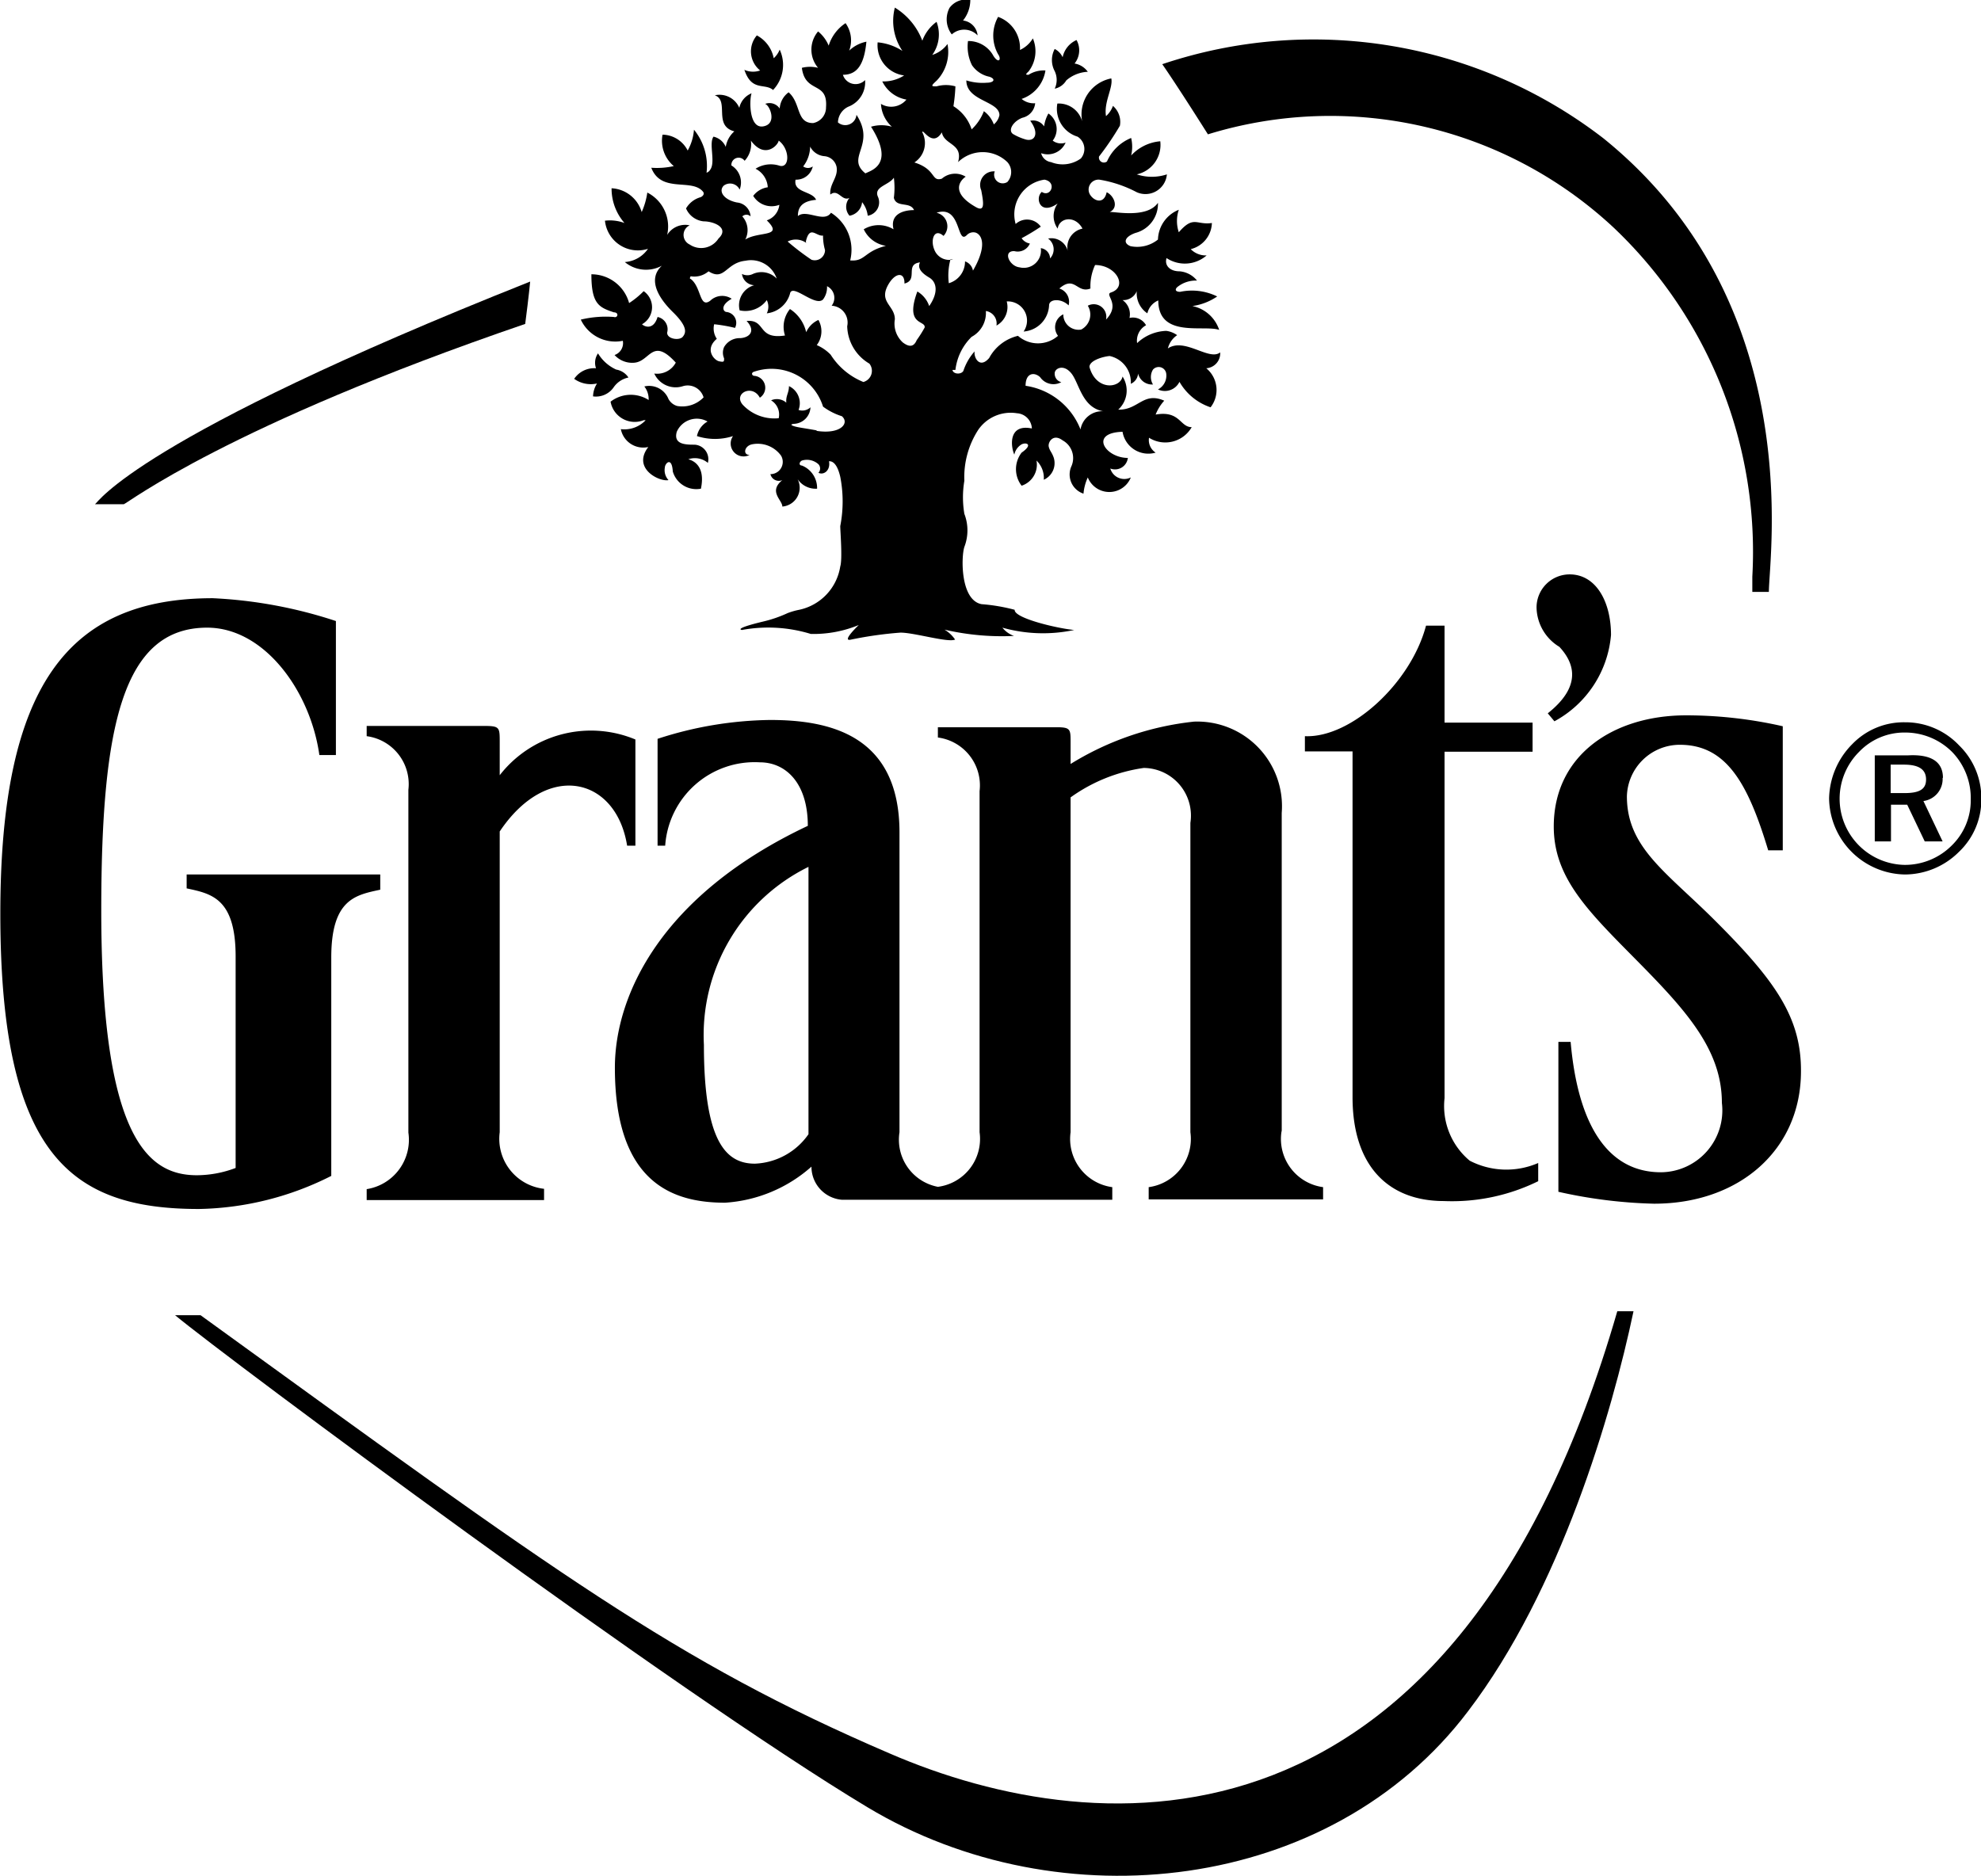
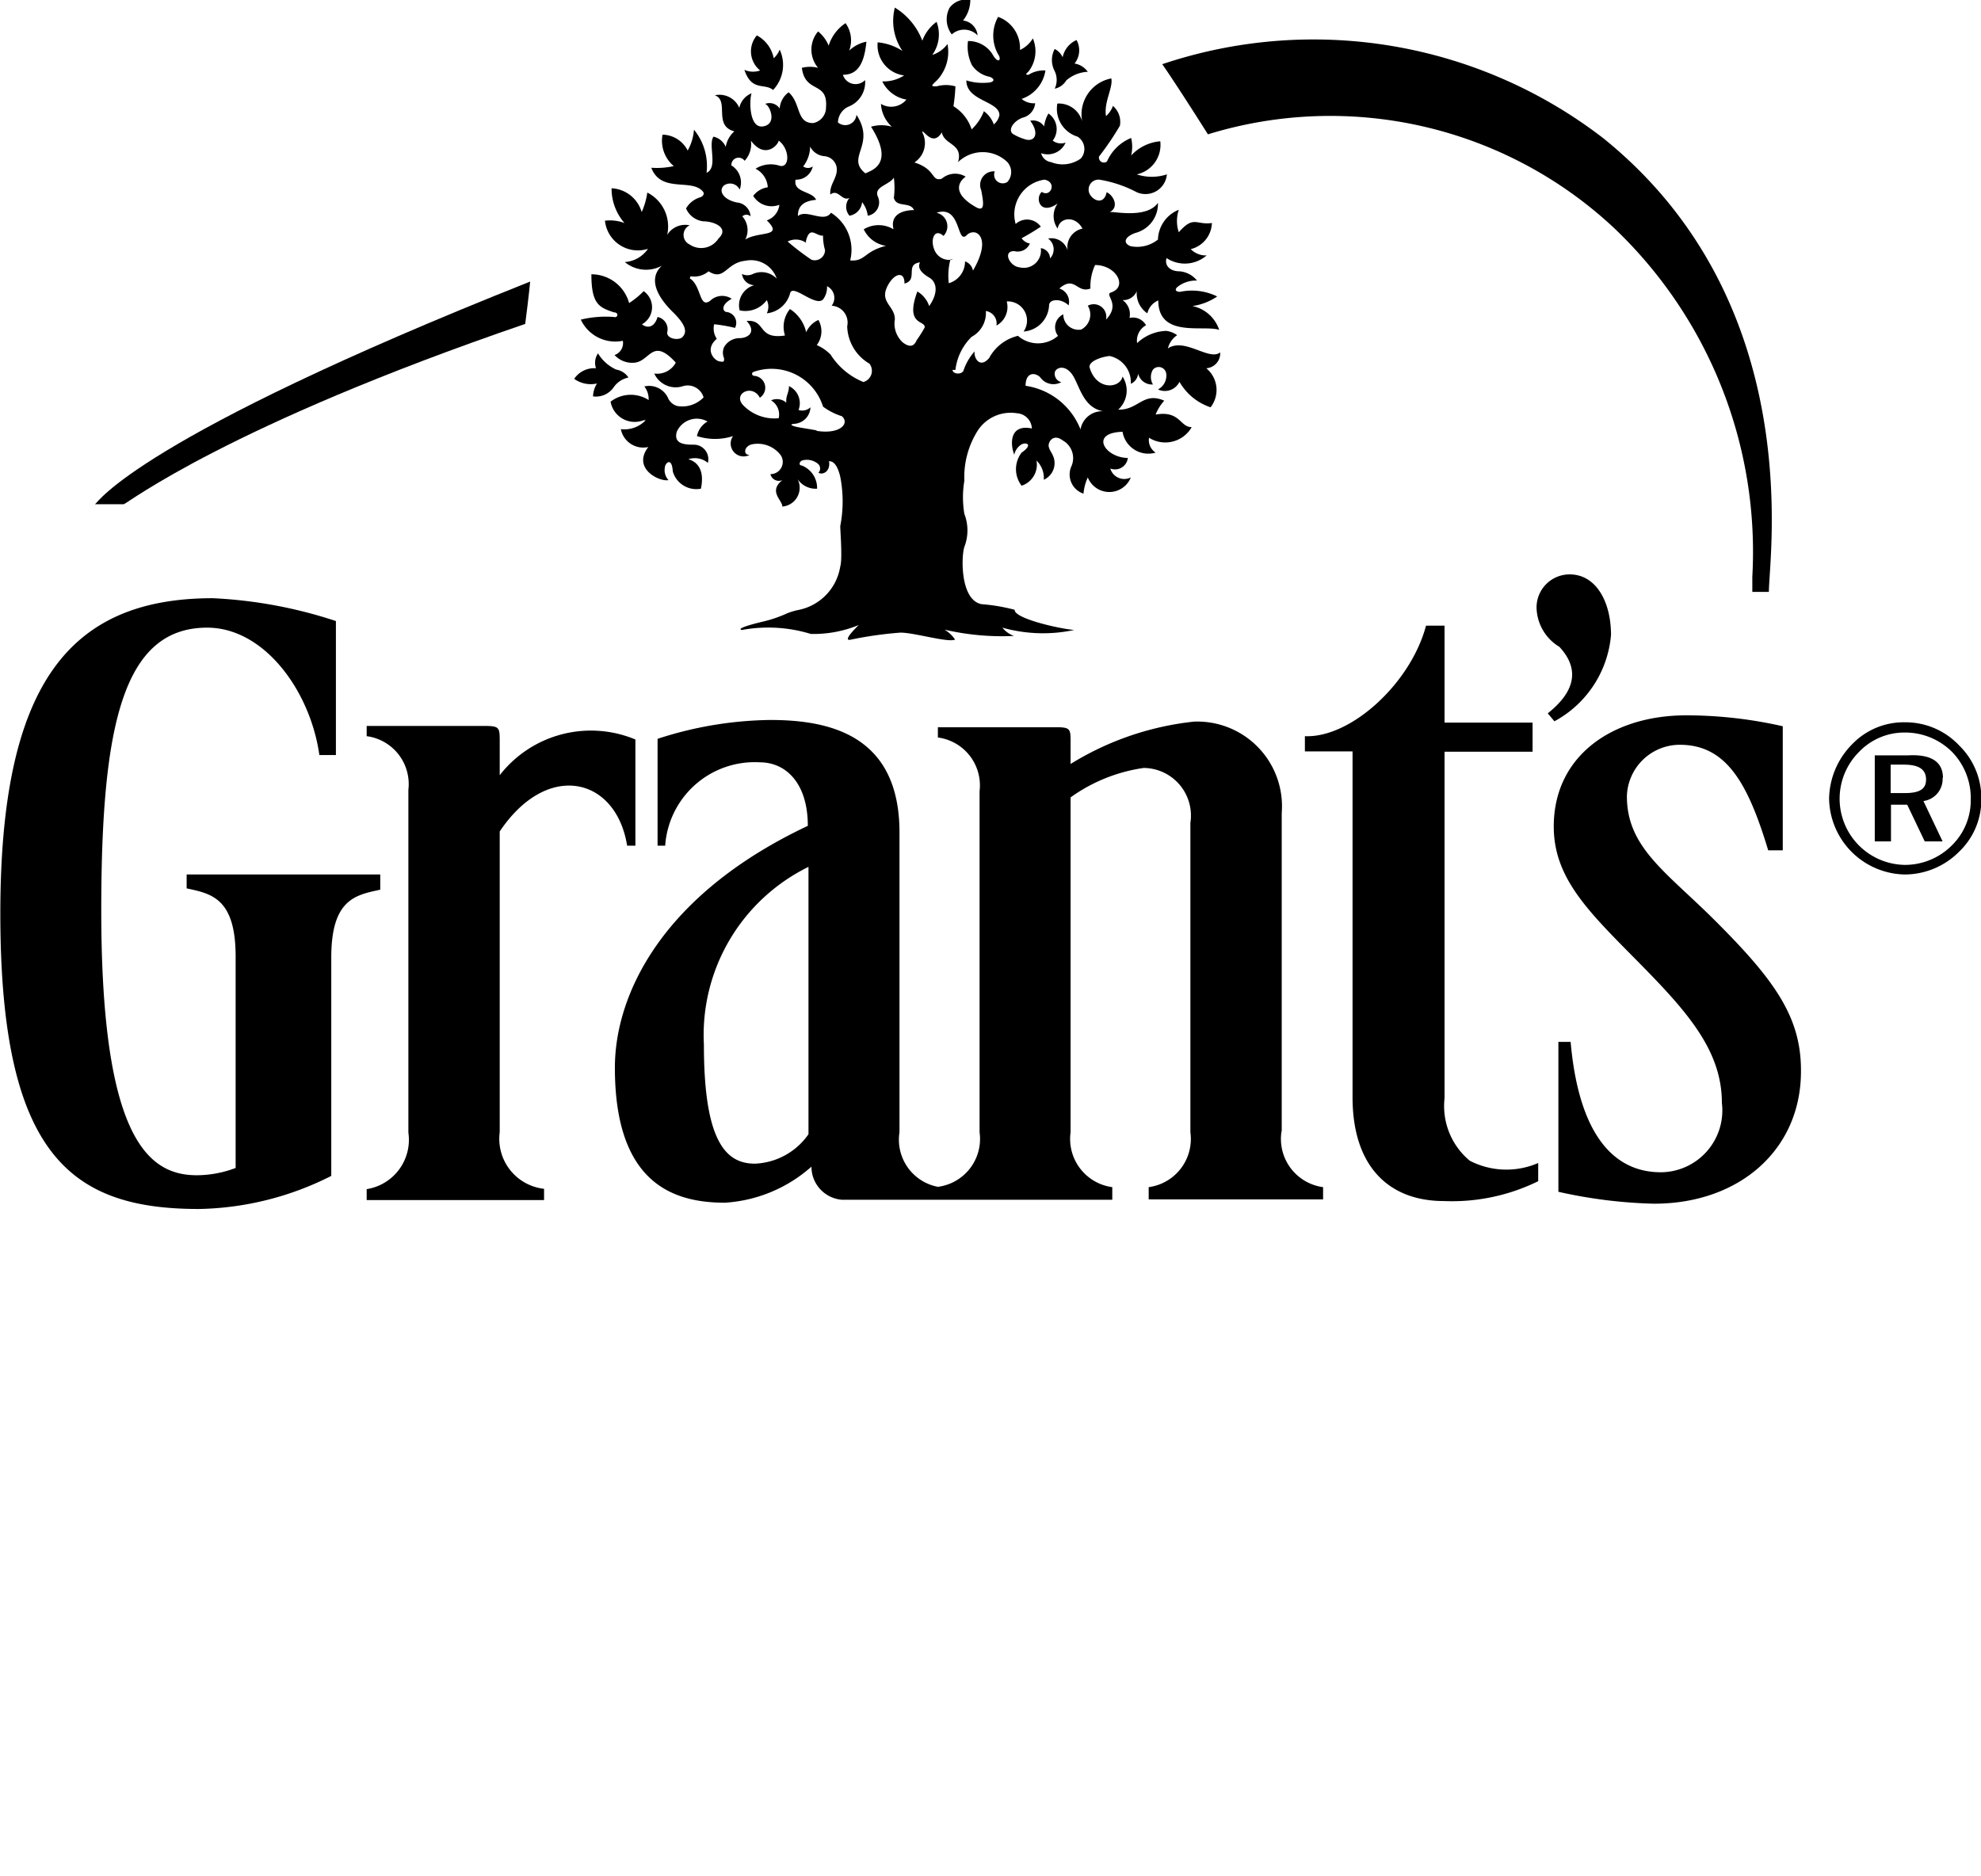
<svg xmlns="http://www.w3.org/2000/svg" id="LOGO" viewBox="0 0 59.86 56.69">
  <title>grants</title>
-   <path d="M30,53.56C23.53,50.78,20,48.15,9.19,40.32H8.42C10,41.63,23.52,51.69,29.34,55.19s14,2.59,18.15-2.9c2.79-3.66,4.35-9,5-12.09H52C47.15,57,36.41,56.34,30,53.56Z" transform="translate(-3.13 -0.57)" />
  <path d="M35,3.25A0.53,0.53,0,0,0,35.35,3,1.06,1.06,0,0,1,36,2.74a0.61,0.61,0,0,0-.4-0.25,0.64,0.64,0,0,0,.06-0.71,0.73,0.73,0,0,0-.42.52A0.53,0.53,0,0,0,35,2.05a0.71,0.71,0,0,0,0,.67A0.62,0.62,0,0,1,35,3.25ZM32.67,1.64a0.5,0.5,0,0,0-.44-0.45A1,1,0,0,0,32.45.57a0.62,0.62,0,0,0-.63.24,0.75,0.75,0,0,0,.07.8A0.56,0.56,0,0,1,32.67,1.64ZM21.17,12.16a0.77,0.77,0,0,0-.12.39,0.65,0.65,0,0,0,.62-0.27,0.72,0.72,0,0,1,.45-0.3,0.55,0.55,0,0,0-.37-0.24,1.24,1.24,0,0,1-.55-0.49,0.5,0.5,0,0,0-.06.45,0.73,0.73,0,0,0-.66.32A0.86,0.86,0,0,0,21.17,12.16Zm4.45-9.49c0.22,0.68.62,0.4,0.87,0.62a1.1,1.1,0,0,0,.2-1.22,0.71,0.71,0,0,1-.18.26A1,1,0,0,0,26,1.64,0.74,0.74,0,0,0,26.1,2.7,0.65,0.65,0,0,1,25.62,2.68ZM33.79,19a5.52,5.52,0,0,0-1-.17c-0.64-.12-0.62-1.42-0.52-1.73a1.39,1.39,0,0,0,0-1,3,3,0,0,1,0-1,2.63,2.63,0,0,1,.42-1.54,1.19,1.19,0,0,1,1.17-.5,0.48,0.48,0,0,1,.45.46c-0.72-.15-0.64.55-0.53,0.79A0.47,0.47,0,0,1,34,14c0.14-.07.36,0,0,0.25a0.82,0.82,0,0,0,0,1,0.67,0.67,0,0,0,.45-0.76,0.73,0.73,0,0,1,.22.58,0.55,0.55,0,0,0,.3-0.67c-0.06-.17-0.12-0.2-0.15-0.33s0.13-.41.42-0.19a0.61,0.61,0,0,1,.27.77,0.61,0.61,0,0,0,.36.84A1.48,1.48,0,0,1,36,15a0.7,0.7,0,0,0,1.3,0,0.44,0.44,0,0,1-.62-0.27,0.39,0.39,0,0,0,.53-0.32c-0.68,0-1.18-.76-0.16-0.79a0.79,0.79,0,0,0,1,.63,0.45,0.45,0,0,1-.2-0.45,0.92,0.92,0,0,0,1.29-.32c-0.36,0-.35-0.51-1.09-0.38a1.37,1.37,0,0,1,.26-0.42c-0.64-.28-0.78.29-1.39,0.27a0.78,0.78,0,0,0,.13-1c-0.07.36-.8,0.44-1-0.29,0-.19.39-0.31,0.61-0.33a0.81,0.81,0,0,1,.64.84,0.37,0.37,0,0,0,.22-0.31,0.43,0.43,0,0,0,.45.33,0.43,0.43,0,0,1,0-.45,0.23,0.23,0,0,1,.4.12,0.47,0.47,0,0,1-.25.48,0.49,0.49,0,0,0,.65-0.23,1.7,1.7,0,0,0,.94.77,0.85,0.85,0,0,0-.13-1.18A0.45,0.45,0,0,0,40,11.22c-0.33.27-1.07-.46-1.58-0.12a0.68,0.68,0,0,1,.28-0.4,0.73,0.73,0,0,0-.33-0.13,1.35,1.35,0,0,0-.88.37,0.53,0.53,0,0,1,.27-0.54,0.45,0.45,0,0,0-.5-0.22,0.52,0.52,0,0,0-.21-0.54,0.44,0.44,0,0,0,.43-0.27,0.73,0.73,0,0,0,.32.67,0.56,0.56,0,0,1,.33-0.39c0,1.15,1.38.73,1.84,0.89a1.08,1.08,0,0,0-.81-0.72,1.76,1.76,0,0,0,.75-0.29,1.73,1.73,0,0,0-1.12-.14c-0.13,0-.17-0.06-0.09-0.14a0.89,0.89,0,0,1,.6-0.2,0.75,0.75,0,0,0-.53-0.28c-0.29,0-.46-0.18-0.39-0.4a1,1,0,0,0,1.21-.08,0.64,0.64,0,0,1-.48-0.19,0.84,0.84,0,0,0,.64-0.79c-0.47.07-.55-0.24-1,0.28a1.07,1.07,0,0,1,0-.68,1,1,0,0,0-.63.9,1,1,0,0,1-.83.2c-0.23-.09-0.19-0.28.15-0.4a0.91,0.91,0,0,0,.68-0.91c-0.34.49-1.35,0.25-1.46,0.28,0.29-.14.13-0.5-0.09-0.6-0.08.38-.39,0.27-0.51,0.06A0.3,0.3,0,0,1,36.35,6a3.69,3.69,0,0,1,1.13.38,0.65,0.65,0,0,0,.91-0.54,1.45,1.45,0,0,1-.91,0,0.91,0.91,0,0,0,.71-1,1.35,1.35,0,0,0-.88.43,1.15,1.15,0,0,0,0-.53,1.35,1.35,0,0,0-.73.71,0.15,0.15,0,0,1-.24-0.15,8.66,8.66,0,0,0,.63-0.93,0.64,0.64,0,0,0-.21-0.6,0.75,0.75,0,0,1-.21.31c-0.07-.43.22-0.86,0.16-1.14a1.11,1.11,0,0,0-.88,1.3,0.73,0.73,0,0,0-.75-0.54,0.88,0.88,0,0,0,.61,1,0.44,0.44,0,0,1,.1.66,0.94,0.94,0,0,1-.9.11,0.36,0.36,0,0,1-.3-0.27,0.59,0.59,0,0,0,.74-0.32,0.41,0.41,0,0,1-.39-0.06A0.57,0.57,0,0,0,34.81,4a1.07,1.07,0,0,0-.13.39,0.4,0.4,0,0,0-.42-0.17c0.27,0.36.16,0.63-.12,0.57a1.65,1.65,0,0,1-.4-0.17c-0.16-.11,0-0.38.28-0.49a0.5,0.5,0,0,0,.39-0.44A0.57,0.57,0,0,1,34,3.56a1.08,1.08,0,0,0,.72-0.86,0.86,0.86,0,0,0-.51.13c-0.08,0-.11,0,0-0.1a1,1,0,0,0,.13-1,0.88,0.88,0,0,1-.39.35,1,1,0,0,0-.66-1,1.16,1.16,0,0,0,0,1.13c0.12,0.17,0,.31-0.17,0a0.86,0.86,0,0,0-.74-0.4,1.27,1.27,0,0,0,.12.73,0.84,0.84,0,0,0,.53.35c0.2,0.07.13,0.18-.08,0.18A1.63,1.63,0,0,1,32.33,3c0,0.63,1,.62,1,1.05a0.49,0.49,0,0,1-.17.28,0.85,0.85,0,0,0-.3-0.4,1.49,1.49,0,0,1-.37.55,1.29,1.29,0,0,0-.55-0.7A5.2,5.2,0,0,0,32,3.18a1.05,1.05,0,0,0-.57,0c-0.15,0-.19,0,0-0.17a1.25,1.25,0,0,0,.33-1.11,0.91,0.91,0,0,1-.46.33,1.06,1.06,0,0,0,.13-1A1.23,1.23,0,0,0,31,1.8a2,2,0,0,0-.83-1,1.61,1.61,0,0,0,.23,1.31,1.64,1.64,0,0,0-.75-0.26,0.92,0.92,0,0,0,.8,1,1.14,1.14,0,0,1-.66.18,1,1,0,0,0,.73.55,0.6,0.6,0,0,1-.77.13,1,1,0,0,0,.33.69,1.12,1.12,0,0,0-.63,0c0.73,1.15,0,1.32-.17,1.41-0.61-.49.33-0.85-0.27-1.77a0.34,0.34,0,0,1-.56.23,0.54,0.54,0,0,1,.35-0.49,0.79,0.79,0,0,0,.47-0.79,0.4,0.4,0,0,1-.67-0.16c0.4,0,.64-0.26.71-1a1.05,1.05,0,0,0-.52.27,0.89,0.89,0,0,0-.11-0.83,1.26,1.26,0,0,0-.51.68,1.08,1.08,0,0,0-.32-0.43,0.85,0.85,0,0,0,0,1.1,1,1,0,0,0-.49,0c0.1,0.79.79,0.39,0.73,1.19a0.48,0.48,0,0,1-.39.48c-0.52,0-.36-0.6-0.74-0.93a0.66,0.66,0,0,0-.27.49,0.37,0.37,0,0,0-.44-0.14c0.15,0.05.37,0.61-.06,0.68s-0.42-.8-0.35-1a0.61,0.61,0,0,0-.37.44,0.65,0.65,0,0,0-.74-0.38c0.45,0.16-.06.92,0.59,1.09a0.79,0.79,0,0,0-.26.47,0.53,0.53,0,0,0-.37-0.31c-0.15.21,0.07,0.77-.1,1a0.2,0.2,0,0,1-.11.09,1.73,1.73,0,0,0-.38-1.3,1.53,1.53,0,0,1-.19.63,0.87,0.87,0,0,0-.76-0.48,1,1,0,0,0,.34.95,2.35,2.35,0,0,1-.68.05c0.3,0.78,1.22.31,1.56,0.72,0.06,0.07,0,.14-0.07.17a0.74,0.74,0,0,0-.44.34,0.65,0.65,0,0,0,.53.39c0.32,0,.79.2,0.45,0.52a0.62,0.62,0,0,1-.87.18,0.32,0.32,0,0,1,0-.58,0.64,0.64,0,0,0-.68.29,1.15,1.15,0,0,0-.6-1.28,2.21,2.21,0,0,1-.17.59,1,1,0,0,0-.91-0.72A1.58,1.58,0,0,0,22,7.31a1.27,1.27,0,0,0-.59-0.07,1,1,0,0,0,1.3.85,0.92,0.92,0,0,1-.7.4,1,1,0,0,0,1.12.11C22.7,9,23,9.55,23.46,10s0.4,0.63.3,0.75-0.48.07-.47-0.13A0.38,0.38,0,0,0,23,10.15c-0.12.4-.39,0.3-0.47,0.22a0.59,0.59,0,0,0,.05-1,2.57,2.57,0,0,1-.44.36A1.18,1.18,0,0,0,21,8.86c0,0.9.23,1,.68,1.15,0.16,0,.12.18,0,0.14a3.22,3.22,0,0,0-1,.08,1.15,1.15,0,0,0,1.27.64,0.38,0.38,0,0,1-.25.43,0.72,0.72,0,0,0,.62.23c0.46-.06.53-0.77,1.23,0a0.64,0.64,0,0,1-.65.33,0.71,0.71,0,0,0,.87.38,0.5,0.5,0,0,1,.62.34,0.89,0.89,0,0,1-.8.26,0.44,0.44,0,0,1-.26-0.21,0.63,0.63,0,0,0-.73-0.38,0.62,0.62,0,0,1,.13.41,1,1,0,0,0-1.15.05,0.74,0.74,0,0,0,1,.56c0.1,0,.08,0,0.06,0a0.88,0.88,0,0,1-.75.27,0.69,0.69,0,0,0,.83.54c-0.5.65,0.34,1.06,0.61,1a0.44,0.44,0,0,1-.11-0.38c0-.12.21-0.35,0.24,0.12a0.74,0.74,0,0,0,.85.52c0.16-.77-0.33-0.87-0.38-0.89a0.61,0.61,0,0,1,.59.11,0.44,0.44,0,0,0-.4-0.55c-0.26,0-.65,0-0.54-0.39a0.66,0.66,0,0,1,.93-0.31,0.65,0.65,0,0,0-.32.44,1.77,1.77,0,0,0,1.09,0,0.39,0.39,0,0,0,.5.57c-0.21,0-.16-0.27.07-0.32a0.87,0.87,0,0,1,.88.34,0.37,0.37,0,0,1-.32.56,0.26,0.26,0,0,0,.36.18c-0.43.35,0,.6,0,0.8a0.57,0.57,0,0,0,.46-0.83,0.66,0.66,0,0,0,.59.29,0.73,0.73,0,0,0-.46-0.7c-0.09,0-.09-0.1,0-0.15a0.52,0.52,0,0,1,.5.11,0.19,0.19,0,0,1,0,.26c0.17,0.08.37-.08,0.32-0.35,0.06,0,.23,0,0.34.47a3.88,3.88,0,0,1,0,1.49c0,0.15.07,1,0,1.22A1.59,1.59,0,0,1,27.28,19a2.11,2.11,0,0,0-.35.1,3.83,3.83,0,0,1-.76.26c-0.91.22-.62,0.25-0.62,0.25a4.38,4.38,0,0,1,2.08.12,3.58,3.58,0,0,0,1.45-.27s-0.55.52-.23,0.44a11.61,11.61,0,0,1,1.49-.21c0.42,0,1.44.31,1.65,0.21a1,1,0,0,0-.32-0.3,7.66,7.66,0,0,0,2.1.19,0.78,0.78,0,0,1-.35-0.25,4.52,4.52,0,0,0,2.17.07C35.12,19.57,33.77,19.26,33.79,19Zm2.68-6a0.66,0.66,0,0,0-.69.55,2.11,2.11,0,0,0-1.66-1.32c0-.4.27-0.42,0.44-0.26a0.49,0.49,0,0,0,.64.15A0.26,0.26,0,0,1,35,11.85c0-.14.26-0.29,0.5,0S35.82,12.89,36.47,13ZM33.78,8.16a0.4,0.4,0,0,0,.47-0.23A0.38,0.38,0,0,1,34,7.77a6.39,6.39,0,0,0,.58-0.35,0.51,0.51,0,0,0-.76-0.08A1.06,1.06,0,0,1,34.69,6c0.39,0.07.19,0.55-.08,0.37-0.21.18-.06,0.73,0.48,0.35a0.65,0.65,0,0,0,0,.76c0.05-.34.53-0.41,0.75,0a0.57,0.57,0,0,0-.44.7,0.51,0.51,0,0,0-.6-0.4,0.4,0.4,0,0,1,.06.6,0.32,0.32,0,0,0-.28-0.31,0.52,0.52,0,0,1-.64.58C33.63,8.62,33.42,8.15,33.78,8.16ZM31,4.57c0-.15.3,0.48,0.59,0,0.07,0.39.65,0.33,0.49,0.9a1.07,1.07,0,0,1,1.49,0,0.45,0.45,0,0,1,0,.6,0.26,0.26,0,0,1-.38-0.32,0.41,0.41,0,0,0-.41.57c0.07,0.37.12,0.67-.16,0.51-0.76-.43-0.5-0.79-0.31-0.92a0.61,0.61,0,0,0-.72.06c-0.33.1-.16-0.28-0.83-0.49A0.7,0.7,0,0,0,31,4.57ZM27.17,6a0.51,0.51,0,0,0,.52-0.4,0.25,0.25,0,0,1-.29,0A1,1,0,0,0,27.61,5a0.53,0.53,0,0,0,.43.29,0.41,0.41,0,0,1,.37.33c0.05,0.32-.22.5-0.19,0.83,0.24-.19.35,0.22,0.58,0.1a0.41,0.41,0,0,0,0,.54,0.46,0.46,0,0,0,.38-0.41,0.8,0.8,0,0,1,.17.41,0.41,0.41,0,0,0,.31-0.57c-0.14-.31.33-0.35,0.48-0.58a2.43,2.43,0,0,1,0,.61c0.08,0.31.49,0.1,0.61,0.37-0.34,0-.73.13-0.62,0.58a0.87,0.87,0,0,0-.9,0A0.89,0.89,0,0,0,29.9,8c-0.67.17-.62,0.48-1.08,0.44A1.32,1.32,0,0,0,28.24,7c-0.21.32-.74-0.12-1,0.1,0-.22.08-0.45,0.55-0.49C27.68,6.34,27.09,6.4,27.17,6Zm0.31,1.87c0.12-.51.31-0.15,0.52-0.18a1.55,1.55,0,0,0,.06.44,0.31,0.31,0,0,1-.41.29,7.47,7.47,0,0,1-.72-0.55A0.54,0.54,0,0,1,27.49,7.91ZM25,6.18a0.32,0.32,0,0,1,.48.12,0.6,0.6,0,0,0-.25-0.73,0.22,0.22,0,0,1,.4-0.14,0.74,0.74,0,0,0,.19-0.61c0.42,0.57.82,0.14,0.84,0C27,5.07,27,5.66,26.69,5.58a0.86,0.86,0,0,0-.73.09,0.67,0.67,0,0,1,.37.56,0.67,0.67,0,0,0-.44.26,0.65,0.65,0,0,0,.79.27,0.56,0.56,0,0,1-.38.47c0.53,0.52-.24.32-0.65,0.58a0.62,0.62,0,0,0-.09-0.7,0.18,0.18,0,0,1,.25,0,0.45,0.45,0,0,0-.41-0.42C25,6.61,24.83,6.35,25,6.18Zm2.82,7.4c-0.38-.07-0.58-0.09-0.7-0.13s-0.08-.06,0-0.07a0.52,0.52,0,0,0,.5-0.5,0.36,0.36,0,0,1-.36.08,0.57,0.57,0,0,0-.29-0.72c0,0.21-.1.29-0.08,0.5a0.43,0.43,0,0,0-.46-0.07,0.5,0.5,0,0,1,.23.54,1.31,1.31,0,0,1-1.08-.4c-0.31-.34.28-0.65,0.51-0.22a0.36,0.36,0,0,0-.16-0.66c-0.08,0-.12-0.1,0-0.13A1.63,1.63,0,0,1,28,12.86a1.92,1.92,0,0,0,.57.29C28.81,13.36,28.53,13.71,27.79,13.59Zm1.41-1.46a2.11,2.11,0,0,1-1-.83A1.29,1.29,0,0,0,27.81,11a0.69,0.69,0,0,0,.05-0.76,0.73,0.73,0,0,0-.37.37A1.13,1.13,0,0,0,27,9.91a0.85,0.85,0,0,0-.15.8c-0.85.13-.56-0.49-1.16-0.44,0.28,0.3.1,0.5-.19,0.52a0.54,0.54,0,0,0-.49.27,0.42,0.42,0,0,0,0,.34c0,0.1,0,.12-0.15.09s-0.45-.36-0.07-0.68a0.55,0.55,0,0,1-.08-0.44,4.74,4.74,0,0,1,.63.11A0.33,0.33,0,0,0,25.09,10c-0.1,0-.22-0.19.15-0.4a0.52,0.52,0,0,0-.65.06C24.26,9.9,24.33,9.25,24,9c-0.05,0,0-.08,0-0.08a0.66,0.66,0,0,0,.54-0.15c0.49,0.31.52-.26,1.12-0.32a0.82,0.82,0,0,1,.94.54,0.64,0.64,0,0,0-.72-0.14,0.37,0.37,0,0,1-.33,0,0.39,0.39,0,0,0,.37.34,0.63,0.63,0,0,0-.44.76,0.8,0.8,0,0,0,.82-0.31,0.45,0.45,0,0,1,0,.4A0.82,0.82,0,0,0,27,9.45c0.06-.34.76,0.41,1,0.17a0.61,0.61,0,0,0,.12-0.4,0.39,0.39,0,0,1,.14.59,0.51,0.51,0,0,1,.47.62,1.35,1.35,0,0,0,.67,1.13A0.35,0.35,0,0,1,29.2,12.12Zm2-2.22a0.81,0.81,0,0,0-.38-0.52c-0.39,1.05.26,0.86,0.22,1.09a3.64,3.64,0,0,1-.24.38c-0.1.24-.26,0.19-0.42,0.07a0.77,0.77,0,0,1-.24-0.7c0-.43-0.52-0.52-0.18-1.08,0.21-.34.48-0.35,0.47,0,0.43-.11,0-0.58.47-0.64-0.09.18,0.06,0.33,0.28,0.46S31.52,9.42,31.15,9.9Zm0.7-1.49a0.48,0.48,0,0,1-.57-0.3c-0.12-.29,0-0.66.28-0.41A0.42,0.42,0,0,0,31.43,7c0.76-.25.6,1,0.92,0.67a0.27,0.27,0,0,1,.26-0.07c0.2,0.07.35,0.41-.08,1.15a0.36,0.36,0,0,0-.24-0.28,0.68,0.68,0,0,1-.49.66A1.9,1.9,0,0,1,31.85,8.41Zm0.07,3.34a1.67,1.67,0,0,1,.49-1,0.82,0.82,0,0,0,.43-0.78,0.38,0.38,0,0,1,.32.44,0.64,0.64,0,0,0,.31-0.73,0.58,0.58,0,0,1,.51.91,0.83,0.83,0,0,0,.77-0.79c0-.2.37-0.22,0.59,0a0.42,0.42,0,0,0-.28-0.51c0.47-.41.53,0.16,0.94,0a1.52,1.52,0,0,1,.14-0.71c0.64,0,1,.66.48,0.83-0.21.07,0.31,0.34-.15,0.82A0.38,0.38,0,0,0,36,9.81a0.51,0.51,0,0,1-.2.72,0.46,0.46,0,0,1-.54-0.46,0.43,0.43,0,0,0-.16.65,0.92,0.92,0,0,1-1.21,0,1.34,1.34,0,0,0-.87.67c-0.28.33-.47,0-0.44-0.2a1.68,1.68,0,0,0-.34.59C32.17,11.9,31.93,11.88,31.91,11.75Z" transform="translate(-3.13 -0.57)" />
  <path d="M19,10.36c0.11-.84.15-1.28,0.15-1.28C7.23,13.82,6.09,15.76,6,15.81H6.87C7,15.77,10,13.44,19,10.36Z" transform="translate(-3.13 -0.57)" />
-   <path d="M47.54,35.65a2.15,2.15,0,0,1-.76-1.89V23.29h2.66V22.41H46.78V19.48H46.22c-0.46,1.74-2.27,3.4-3.66,3.34v0.46H44V33.73c0,2.11,1.11,3.14,2.76,3.14a5.9,5.9,0,0,0,2.85-.6V35.72A2.41,2.41,0,0,1,47.54,35.65ZM22.33,26.13V22.92A3.49,3.49,0,0,0,18.23,24s0-.78,0-1c0-.46,0-0.49-0.51-0.49H14.21v0.31a1.46,1.46,0,0,1,1.26,1.62V34.8a1.51,1.51,0,0,1-1.26,1.71v0.33h5.36V36.5a1.52,1.52,0,0,1-1.34-1.71V25.7c1.44-2.15,3.52-1.64,3.85.43h0.26Zm27.57-4,0.2,0.24a3.28,3.28,0,0,0,1.71-2.61c0-1-.45-1.83-1.25-1.83a1,1,0,0,0-1,1,1.42,1.42,0,0,0,.69,1.19C50.64,20.54,51,21.25,49.91,22.12ZM14.6,27H8.77v0.42c0.74,0.16,1.48.29,1.48,2.06v6.39a3.34,3.34,0,0,1-1.17.22c-1.45,0-2.89-1.07-2.89-8,0-5.58.65-8.55,3.2-8.55,1.73,0,3.12,1.92,3.39,3.85h0.5V19.34a13.9,13.9,0,0,0-3.72-.69c-4.36,0-6.42,2.63-6.42,9.53,0,7.31,2.14,8.93,6,8.93a9.18,9.18,0,0,0,4-1v-6.6c0-1.77.74-1.89,1.48-2.05V27Zm27.26,7.74V25.14a2.56,2.56,0,0,0-2.65-2.76,8.86,8.86,0,0,0-3.73,1.28V23c0-.38,0-0.45-0.41-0.45h-3.6v0.31a1.46,1.46,0,0,1,1.26,1.62V34.79a1.46,1.46,0,0,1-1.26,1.65,1.45,1.45,0,0,1-1.16-1.65V25.73c0-2.95-2.12-3.4-3.91-3.4A11.36,11.36,0,0,0,23,22.9v3.23h0.23a2.71,2.71,0,0,1,2.86-2.52c0.78,0,1.45.62,1.45,1.92-4.43,2.09-5.83,5.12-5.83,7.31,0,3.53,1.8,4.08,3.33,4.08a4.34,4.34,0,0,0,2.61-1.09,1,1,0,0,0,.91,1h8.18V36.45a1.47,1.47,0,0,1-1.26-1.66V24.67a5,5,0,0,1,2.21-.89,1.44,1.44,0,0,1,1.41,1.66v9.35a1.47,1.47,0,0,1-1.26,1.66v0.37h5.27V36.45A1.47,1.47,0,0,1,41.85,34.79Zm-14.3.11a2.07,2.07,0,0,1-1.62.89c-0.87,0-1.54-.66-1.54-3.59a5.66,5.66,0,0,1,3.16-5.38V34.9ZM55,28.44c-1.48-1.49-2.71-2.23-2.71-3.8a1.6,1.6,0,0,1,1.6-1.56c1.41,0,2.06,1.17,2.67,3.19H57V22.52a13.16,13.16,0,0,0-2.92-.33c-2.21,0-4,1.21-4,3.36,0,1.57,1.06,2.58,2.54,4.08s2.54,2.68,2.54,4.27A1.87,1.87,0,0,1,53.32,36c-1.61,0-2.51-1.43-2.73-3.94H50.22v4.53a14.66,14.66,0,0,0,2.89.36c2.59,0,4.44-1.64,4.44-4C57.56,31.34,56.79,30.23,55,28.44Z" transform="translate(-3.13 -0.57)" />
+   <path d="M47.54,35.65a2.15,2.15,0,0,1-.76-1.89V23.29h2.66V22.41H46.78V19.48H46.22c-0.46,1.74-2.27,3.4-3.66,3.34v0.46H44V33.73c0,2.11,1.11,3.14,2.76,3.14a5.9,5.9,0,0,0,2.85-.6V35.72A2.41,2.41,0,0,1,47.54,35.65M22.33,26.13V22.92A3.49,3.49,0,0,0,18.23,24s0-.78,0-1c0-.46,0-0.49-0.51-0.49H14.21v0.31a1.46,1.46,0,0,1,1.26,1.62V34.8a1.51,1.51,0,0,1-1.26,1.71v0.33h5.36V36.5a1.52,1.52,0,0,1-1.34-1.71V25.7c1.44-2.15,3.52-1.64,3.85.43h0.26Zm27.57-4,0.2,0.24a3.28,3.28,0,0,0,1.71-2.61c0-1-.45-1.83-1.25-1.83a1,1,0,0,0-1,1,1.42,1.42,0,0,0,.69,1.19C50.64,20.54,51,21.25,49.91,22.12ZM14.6,27H8.77v0.42c0.74,0.16,1.48.29,1.48,2.06v6.39a3.34,3.34,0,0,1-1.17.22c-1.45,0-2.89-1.07-2.89-8,0-5.58.65-8.55,3.2-8.55,1.73,0,3.12,1.92,3.39,3.85h0.5V19.34a13.9,13.9,0,0,0-3.72-.69c-4.36,0-6.42,2.63-6.42,9.53,0,7.31,2.14,8.93,6,8.93a9.18,9.18,0,0,0,4-1v-6.6c0-1.77.74-1.89,1.48-2.05V27Zm27.26,7.74V25.14a2.56,2.56,0,0,0-2.65-2.76,8.86,8.86,0,0,0-3.73,1.28V23c0-.38,0-0.45-0.41-0.45h-3.6v0.31a1.46,1.46,0,0,1,1.26,1.62V34.79a1.46,1.46,0,0,1-1.26,1.65,1.45,1.45,0,0,1-1.16-1.65V25.73c0-2.95-2.12-3.4-3.91-3.4A11.36,11.36,0,0,0,23,22.9v3.23h0.23a2.71,2.71,0,0,1,2.86-2.52c0.78,0,1.45.62,1.45,1.92-4.43,2.09-5.83,5.12-5.83,7.31,0,3.53,1.8,4.08,3.33,4.08a4.34,4.34,0,0,0,2.61-1.09,1,1,0,0,0,.91,1h8.18V36.45a1.47,1.47,0,0,1-1.26-1.66V24.67a5,5,0,0,1,2.21-.89,1.44,1.44,0,0,1,1.41,1.66v9.35a1.47,1.47,0,0,1-1.26,1.66v0.37h5.27V36.45A1.47,1.47,0,0,1,41.85,34.79Zm-14.3.11a2.07,2.07,0,0,1-1.62.89c-0.87,0-1.54-.66-1.54-3.59a5.66,5.66,0,0,1,3.16-5.38V34.9ZM55,28.44c-1.48-1.49-2.71-2.23-2.71-3.8a1.6,1.6,0,0,1,1.6-1.56c1.41,0,2.06,1.17,2.67,3.19H57V22.52a13.16,13.16,0,0,0-2.92-.33c-2.21,0-4,1.21-4,3.36,0,1.57,1.06,2.58,2.54,4.08s2.54,2.68,2.54,4.27A1.87,1.87,0,0,1,53.32,36c-1.61,0-2.51-1.43-2.73-3.94H50.22v4.53a14.66,14.66,0,0,0,2.89.36c2.59,0,4.44-1.64,4.44-4C57.56,31.34,56.79,30.23,55,28.44Z" transform="translate(-3.13 -0.57)" />
  <path d="M62.33,23.1A2.22,2.22,0,0,1,63,24.71a2.17,2.17,0,0,1-.68,1.61,2.32,2.32,0,0,1-1.63.68,2.33,2.33,0,0,1-2.29-2.3,2.39,2.39,0,0,1,.7-1.64,2.16,2.16,0,0,1,1.59-.66A2.23,2.23,0,0,1,62.33,23.1Zm-0.21.2a2,2,0,0,0-1.42-.59,1.89,1.89,0,0,0-1.39.58,2,2,0,0,0,1.37,3.42,2,2,0,0,0,1.43-.59,1.9,1.9,0,0,0,.57-1.38A2,2,0,0,0,62.12,23.3Zm-0.29.78a0.67,0.67,0,0,1-.58.7L61.83,26H61.29l-0.53-1.11H60.27V26H59.78v-2.6h1C61.48,23.36,61.84,23.59,61.84,24.08Zm-1.57-.4v0.86h0.42c0.44,0,.65-0.11.65-0.41s-0.21-.45-0.67-0.45h-0.4Z" transform="translate(-3.13 -0.57)" />
  <path d="M39.63,4.63A12.55,12.55,0,0,1,51.89,7.45,13.5,13.5,0,0,1,56.08,18l0,0.46h0.5c0-1.07,1.17-8.73-5-13.71A14.34,14.34,0,0,0,38.25,2.51S38.6,3,39.63,4.63Z" transform="translate(-3.13 -0.57)" />
</svg>